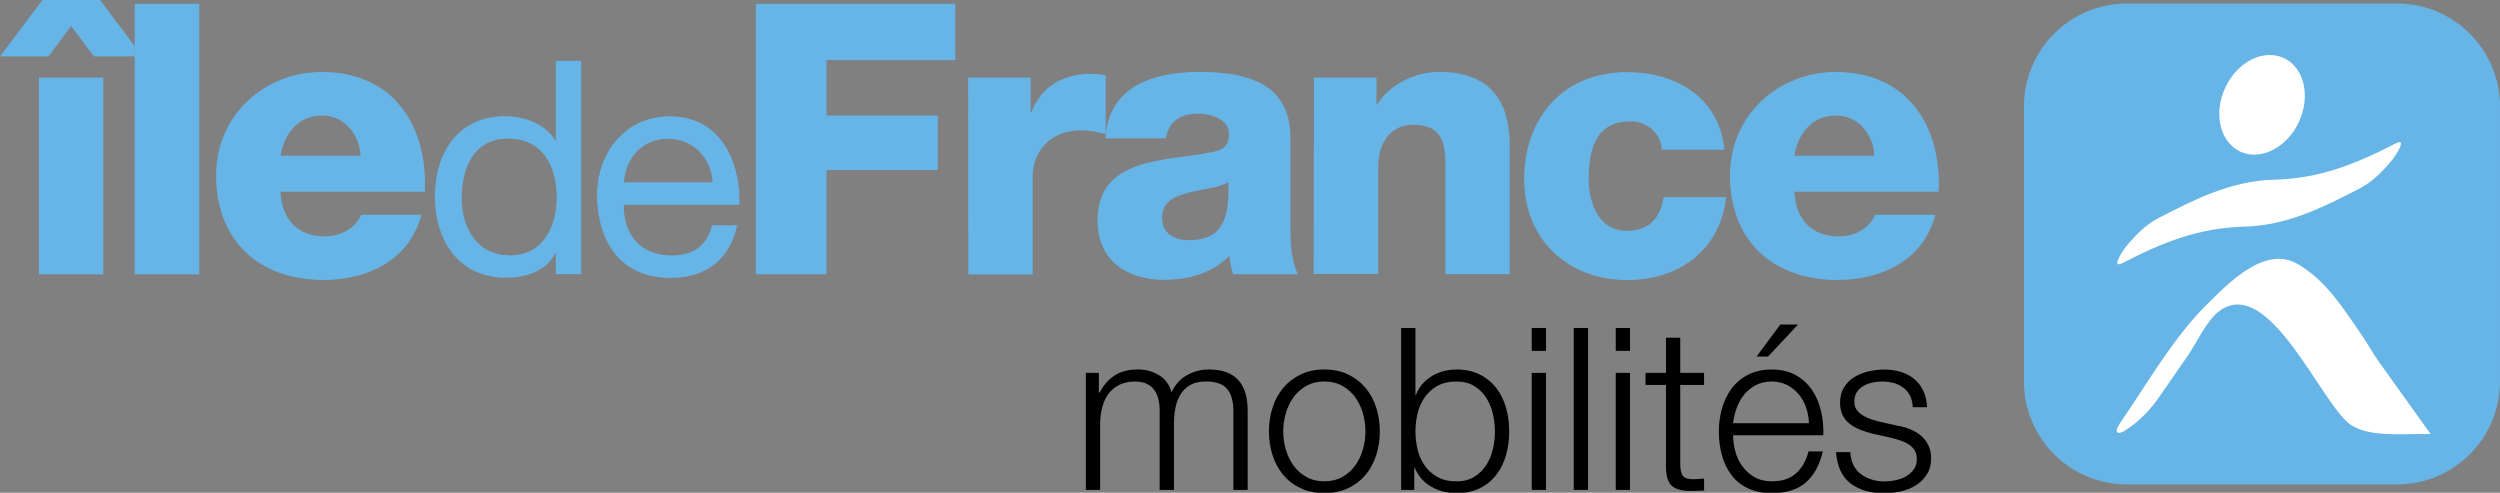
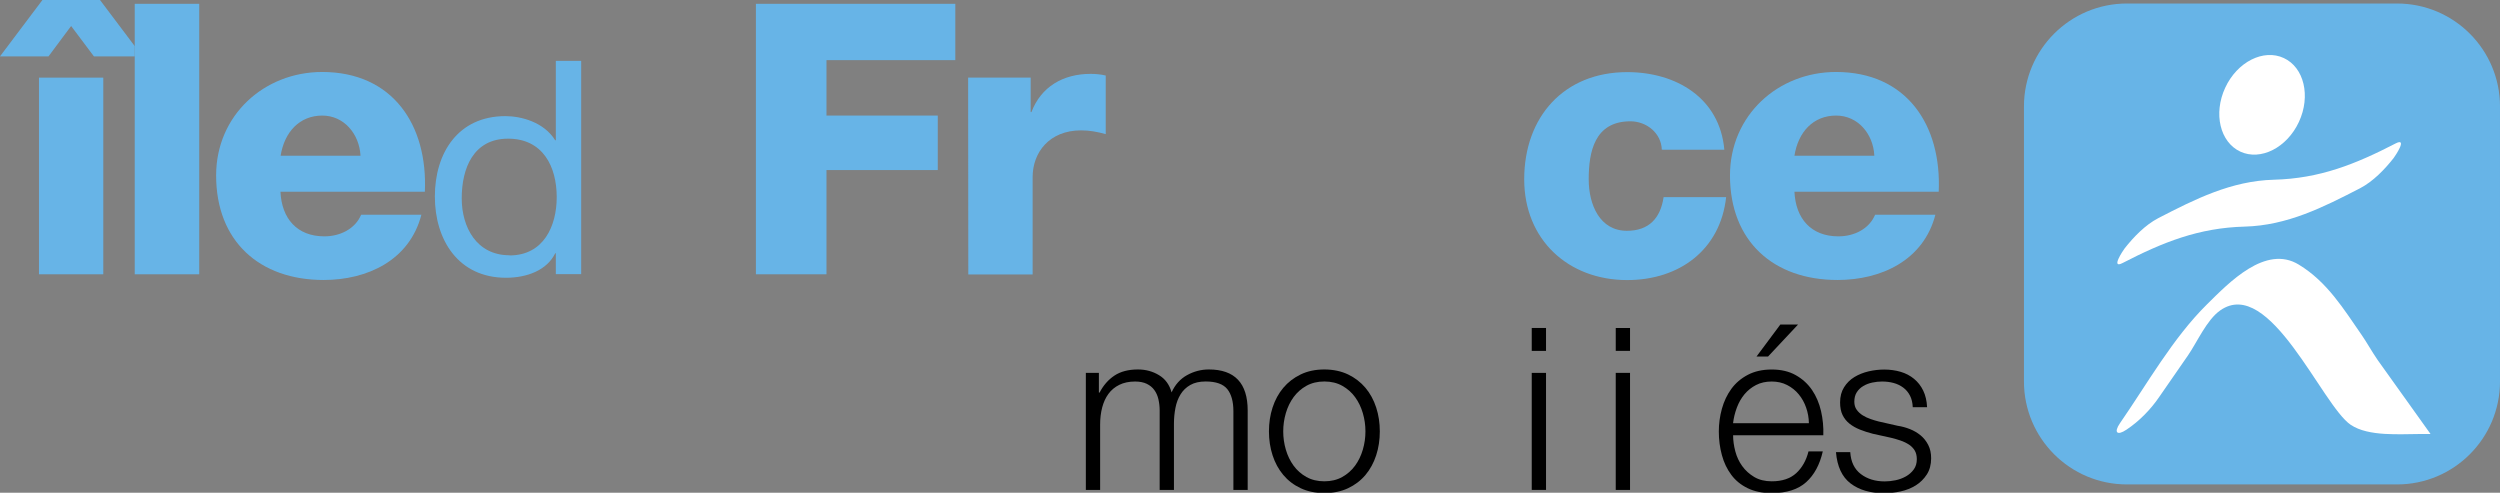
<svg xmlns="http://www.w3.org/2000/svg" version="1.0" id="Calque_3" x="0px" y="0px" viewBox="0 0 5845 1152" style="enable-background:new 0 0 5845 1152;" xml:space="preserve">
  <rect x="0" y="0" width="5845" height="1152" fill="#808080" stroke="none" />
  <style type="text/css">
	.st0{fill:#67B4E7;}
	.st1{fill:#FFFFFF;}
</style>
  <g>
    <path class="st0" d="M5604.2,8.2h-631.4C4839.8,8.2,4732,116,4732,249v642.8c0,133,107.8,240.8,240.8,240.8h631.4   c133,0,240.8-107.8,240.8-240.8V249C5845,116,5737.2,8.2,5604.2,8.2z" />
    <path class="st1" d="M5237.9,354.5c47.5,22,109-9.1,137-69.5s12.1-127.3-35.4-149.3c-47.5-22.1-109,9-137,69.5   C5174.5,265.6,5190.4,332.4,5237.9,354.5z" />
    <path class="st1" d="M4962.9,614.8c94.1-48.6,178-82.2,285.2-85c99.3-2.6,183.6-45.2,269.8-89.7c30.3-15.8,57.3-43.8,78.3-70.4   c4.2-5.6,33.6-49.3,4.7-34.3c-94.1,48.6-177.5,82-284.7,84.8c-99.3,2.6-184.1,45.4-270.3,89.9c-30.3,15.8-57.3,43.8-78.3,70.4   C4963.4,586.1,4934,629.8,4962.9,614.8z" />
    <path class="st1" d="M5522.4,784.4c-42.9-61.9-81.2-125.2-147.6-165.6c-77.9-47.9-163.7,42.4-214.9,92.8   c-80.2,79.4-139.3,185.2-203.4,277.8c-15.2,22.2-6.5,29.8,15.2,15.2c29.5-19.6,56.3-46.9,76.1-75.9c22.6-32.7,45.2-65.3,67.8-97.9   c21.2-30.8,43.8-83,75.2-105c115.7-81.6,237.9,222.3,305.3,267.5c41.5,27.8,114.8,21.4,162.3,21.4h24.2l-123.5-172.8   C5545.4,822,5533.6,800.6,5522.4,784.4z" />
  </g>
  <g id="IDF">
    <g>
      <rect x="91.1" y="181.5" class="st0" width="150.4" height="459.8" />
      <polygon class="st0" points="233.8,0 99.2,0 0,131.8 113.4,131.8 166.3,60.8 219.6,131.8 315,131.8 315,107.8   " />
      <polygon class="st0" points="315,8.9 315,107.8 315,131.8 315,641.3 465.8,641.3 465.8,8.9   " />
    </g>
    <path class="st0" d="M655.7,364.1h187.2c-2.8-51.6-39.2-93.9-89.3-93.9c-53,0-88.6,38.1-97.5,93.9H655.7z M655.7,448.1   c2.8,62.9,38.8,104.5,102.8,104.5c36,0,71.7-16.9,85.8-50.5h140.9c-27.5,106.3-126.1,152.5-228.5,152.5   c-149.7,0-251.4-90.4-251.4-244.4c0-140.9,112.6-241.9,247.9-241.9c164.9,0,247.2,123.9,240.1,280H655.7V448.1z" />
    <path class="st0" d="M1191.1,597.2c79.8,0,110.5-68.5,110.5-136.3c0-71.3-32.1-136.7-113.7-136.7c-80.9,0-108.4,68.9-108.4,139.5   c0,67.8,35,133.1,111.6,133.1 M1358.8,640.9h-59.3v-48.7h-1.4c-19.4,39.5-65.7,57.2-115.1,57.2c-111.2,0-166.3-88.3-166.3-190   c0-102,54.4-187.9,164.9-187.9c36.7,0,90,13.8,116.5,56.5h1.4V142.3h59.3V640.9z" />
-     <path class="st0" d="M1458.7,426.2H1666c-2.8-56.5-45.2-101.7-104.2-101.7C1499.7,324.6,1462.6,371.2,1458.7,426.2z M1723.2,526.9   c-15.9,79.5-73.4,122.9-154.3,122.9c-115.5,0-169.8-79.5-173.4-190c0-108.4,71.3-187.9,169.8-187.9c127.8,0,167,119.4,163.5,206.9   h-270.1c-2.1,62.9,33.5,118.6,112.3,118.6c49.1,0,83-24,93.6-70.6L1723.2,526.9 M1723.2,526.9L1723.2,526.9L1723.2,526.9z" />
    <polygon class="st0" points="1767.3,641.3 1767.3,8.9 2233.5,8.9 2233.5,140.6 1932.3,140.6 1932.3,270.2 2192.5,270.2    2192.5,397.6 1932.3,397.6 1932.3,641.3  " />
    <path class="st0" d="M2263.5,181.5h146.2V262h1.8c22.2-58.6,73.4-89.3,138.4-89.3c11.3,0,23.7,1.1,35.3,3.9v137   c-19.4-5.3-37.1-8.8-57.6-8.8c-74.2,0-113.3,51.6-113.3,109.1v227.8h-150.4 M2263.8,641.6V181.9V641.6z" />
-     <path class="st0" d="M2779.7,561.5c71.7,0,95.7-40.6,92.2-135.6c-21.2,13.1-60.4,15.9-92.9,24.7c-33.5,7.8-62.1,22.2-62.1,58.6   C2716.9,546.3,2745.8,561.5,2779.7,561.5 M2584.8,323.1c2.8-60,31.1-99.2,71.7-123.2c40.6-23,93.9-31.8,146.2-31.8   c108.8,0,214.3,24,214.3,154.3v200.9c0,38.8,0,81.6,17.7,117.9h-151.5c-5.3-14.5-7.1-28.2-8.8-43.4   c-38.8,40.6-96.4,56.5-151.5,56.5c-87.6,0-156.8-44.1-156.8-139.1c0-149.7,163.1-138.1,267.3-159.3c25.8-5.3,39.9-14.1,39.9-42.4   c0-34.6-41.3-47.7-72.4-47.7c-41.7,0-68.2,18.7-75.2,57.6h-140.9V323.1z" />
-     <path class="st0" d="M3072.1,181.5h146.2v62.9h1.8c27.5-47,89.3-76.3,144.1-76.3c153.3,0,165.6,111.6,165.6,178v294.8h-150.4V418.5   c0-62.9,7.1-126.8-75.6-126.8c-56.5,0-81.6,47.7-81.6,98.2v250.7h-150.8 M3071.4,640.6V180.8V640.6z" />
    <path class="st0" d="M3885.3,350c-1.1-38.8-35.7-66.4-73.4-66.4c-84,0-97.5,71.7-97.5,135.6c0,59.3,25.8,120.4,89.3,120.4   c51.9,0,78.7-30,85.8-78.7h146.2c-13.4,122.9-109.1,193.9-231.3,193.9c-138.1,0-240.8-94.6-240.8-235.5   c0-146.2,93.2-250.7,240.8-250.7c114.4,0,216.5,60.4,227.1,181.5 M4031.5,350h-146.2H4031.5z" />
    <path class="st0" d="M4195.4,364.1h186.8c-2.5-51.6-38.8-93.9-89.3-93.9C4239.5,270.2,4204.2,308.3,4195.4,364.1z M4195.4,448.1   c2.8,62.9,38.8,104.5,102.8,104.5c36.4,0,71.7-16.9,85.8-50.5h140.9c-27.5,106.3-126.1,152.5-228.8,152.5   c-149.7,0-251.4-90.4-251.4-244.4c0-140.9,112.6-241.9,247.9-241.9c164.9,0,247.2,123.9,240.1,280H4195L4195.4,448.1z" />
  </g>
  <g id="Mobilités">
    <path d="M2569.2,871.8v46.1h1.6c8.8-17,20.4-30.2,34.8-39.8c14.3-9.5,32.7-14.3,55-14.3c18.1,0,34.4,4.4,49.1,13.3   c14.7,8.8,24.5,22.3,29.5,40.3c8.1-18,20.2-31.5,36.1-40.3c15.9-8.8,32.9-13.3,51-13.3c60.5,0,90.8,32,90.8,96v185.6h-33.4v-184   c0-22.6-4.8-39.9-14.3-51.7c-9.6-11.8-26.4-17.8-50.4-17.8c-14.5,0-26.5,2.7-36.1,8.2s-17.2,12.8-22.8,22   c-5.7,9.2-9.6,19.7-11.9,31.6c-2.3,11.8-3.5,24.1-3.5,36.9v154.8h-33.4V959.8c0-9.2-1-17.9-2.9-26.2c-1.9-8.3-5.1-15.6-9.6-21.7   c-4.4-6.2-10.4-11-17.8-14.6c-7.4-3.5-16.5-5.3-27.1-5.3c-14.2,0-26.5,2.6-36.9,7.7s-18.9,12.2-25.5,21.2s-11.4,19.6-14.6,31.8   c-3.2,12.2-4.8,25.5-4.8,40v152.7h-33.4V871.8H2569.2z" />
    <path d="M3151.9,875.5c16.1,7.8,29.6,18.2,40.6,31.3c11,13.1,19.3,28.4,25,45.9s8.5,36.2,8.5,55.9c0,19.8-2.8,38.4-8.5,55.9   s-14,32.8-25,45.9s-24.5,23.4-40.6,31s-34.6,11.4-55.5,11.4s-39.4-3.8-55.5-11.4s-29.6-17.9-40.6-31s-19.3-28.4-25-45.9   s-8.5-36.1-8.5-55.9s2.8-38.4,8.5-55.9s14-32.8,25-45.9s24.5-23.5,40.6-31.3c16.1-7.8,34.6-11.7,55.5-11.7   C3117.3,863.9,3135.8,867.8,3151.9,875.5z M3054.4,902c-12,6.7-22,15.6-30,26.5c-8,11-14,23.4-18.1,37.4s-6.1,28.2-6.1,42.7   s2,28.7,6.1,42.7s10.1,26.4,18.1,37.4s18,19.8,30,26.5s26,10.1,41.9,10.1s29.9-3.4,41.9-10.1s22-15.6,30-26.5   c8-11,14-23.4,18.1-37.4s6.1-28.2,6.1-42.7s-2-28.7-6.1-42.7s-10.1-26.4-18.1-37.4s-18-19.8-30-26.5s-26-10.1-41.9-10.1   S3066.5,895.3,3054.4,902z" />
-     <path d="M3309.3,766.8v157h1.1c3.5-9.9,8.6-18.6,15.1-26s14.1-13.7,22.6-18.8c8.5-5.1,17.7-8.9,27.6-11.4   c9.9-2.5,19.8-3.7,29.7-3.7c20.9,0,39,3.9,54.4,11.7c15.4,7.8,28.2,18.3,38.5,31.6s17.9,28.6,22.8,46.1c5,17.5,7.4,36,7.4,55.4   s-2.5,37.9-7.4,55.4c-5,17.5-12.6,32.9-22.8,46.1c-10.3,13.3-23.1,23.7-38.5,31.3c-15.4,7.6-33.5,11.4-54.4,11.4   c-22.3,0-42.2-5.1-59.7-15.4c-17.5-10.2-30.2-24.9-38-44h-1.1v52h-30.8V766.8H3309.3z M3490.1,966.5c-3.4-14-8.7-26.4-15.9-37.4   c-7.3-11-16.5-19.9-27.9-26.8c-11.3-6.9-25-10.3-40.9-10.3c-17.7,0-32.7,3.4-44.9,10.3s-22.1,15.8-29.7,26.8   c-7.6,11-13.1,23.4-16.5,37.4s-5,28-5,42.2c0,14.1,1.7,28.2,5,42.2c3.4,14,8.8,26.4,16.5,37.4c7.6,11,17.5,19.9,29.7,26.8   s27.2,10.3,44.9,10.3c15.9,0,29.5-3.4,40.9-10.3c11.3-6.9,20.6-15.8,27.9-26.8c7.3-11,12.6-23.4,15.9-37.4c3.4-14,5-28,5-42.2   S3493.4,980.4,3490.1,966.5z" />
    <path d="M3614.6,766.8v53.6h-33.4v-53.6H3614.6z M3614.6,871.8v273.6h-33.4V871.8H3614.6z" />
-     <path d="M3712.8,766.8v378.6h-33.4V766.8H3712.8z" />
+     <path d="M3712.8,766.8h-33.4V766.8H3712.8z" />
    <path d="M3811,766.8v53.6h-33.4v-53.6H3811z M3811,871.8v273.6h-33.4V871.8H3811z" />
-     <path d="M3984.1,871.8v28.1h-55.7v184.5c0,11,1.5,19.5,4.5,25.7s10.5,9.6,22.6,10.3c9.6,0,19.1-0.5,28.7-1.6v28.1   c-5,0-9.9,0.2-14.9,0.5s-9.9,0.5-14.9,0.5c-22.3,0-37.9-4.3-46.7-13c-8.9-8.7-13.1-24.7-12.7-48v-187h-47.8v-28.1h47.8v-82.2h33.4   v82.2H3984.1z" />
    <path d="M4057.1,1055c3.4,12.9,8.8,24.5,16.2,34.7c7.4,10.3,16.8,18.7,28.1,25.5c11.3,6.7,25,10.1,40.9,10.1   c24.4,0,43.5-6.4,57.3-19.1s23.4-29.7,28.7-50.9h33.4c-7.1,31.1-20.1,55.2-39,72.1c-18.9,17-45.8,25.5-80.4,25.5   c-21.6,0-40.3-3.8-56-11.4c-15.8-7.6-28.6-18-38.5-31.3s-17.3-28.6-22-46.1c-4.8-17.5-7.2-36-7.2-55.4c0-18,2.4-35.7,7.2-53   c4.8-17.3,12.1-32.8,22-46.4s22.7-24.6,38.5-32.9c15.7-8.3,34.4-12.5,56-12.5c21.9,0,40.7,4.4,56.3,13.3   c15.6,8.8,28.2,20.4,38,34.7c9.7,14.3,16.7,30.8,21,49.3c4.2,18.6,6,37.4,5.3,56.5H4052C4052,1029.7,4053.7,1042.1,4057.1,1055z    M4222.7,952.9c-4.1-11.7-9.8-22-17.3-31c-7.4-9-16.5-16.3-27.1-21.7c-10.6-5.5-22.7-8.2-36.1-8.2c-13.8,0-26,2.7-36.6,8.2   s-19.6,12.7-27.1,21.7c-7.4,9-13.4,19.4-17.8,31.3c-4.4,11.8-7.4,24-8.8,36.3h177.3C4229,976.8,4226.8,964.6,4222.7,952.9z    M4106.7,833.6l55.7-74.8h41.4l-70.1,74.8H4106.7z" />
    <path d="M4465.6,925.1c-3.9-7.6-9.1-13.9-15.7-18.8s-14.1-8.6-22.6-10.9s-17.5-3.4-27.1-3.4c-7.4,0-15,0.8-22.6,2.4s-14.6,4.2-21,8   c-6.4,3.7-11.5,8.6-15.4,14.6s-5.8,13.4-5.8,22.3c0,7.4,1.9,13.7,5.6,18.8c3.7,5.1,8.4,9.5,14.1,13s11.9,6.5,18.6,8.7   c6.7,2.3,12.9,4.2,18.6,5.6l44.6,10.1c9.6,1.4,19,4,28.4,7.7s17.7,8.6,25,14.6s13.2,13.4,17.8,22.3c4.6,8.8,6.9,19.3,6.9,31.3   c0,14.8-3.4,27.5-10.1,37.9s-15.3,18.9-25.8,25.5c-10.4,6.5-22.2,11.2-35.3,14.1c-13.1,2.8-26,4.2-38.8,4.2   c-32.2,0-58.3-7.6-78.3-22.8c-20-15.2-31.4-39.6-34.2-73.2h33.4c1.4,22.6,9.6,39.7,24.7,51.2c15,11.5,33.7,17.2,56,17.2   c8.1,0,16.5-0.9,25.2-2.7c8.7-1.8,16.7-4.8,24.2-9c7.4-4.2,13.5-9.6,18.3-16.2c4.8-6.5,7.2-14.6,7.2-24.1c0-8.1-1.7-14.9-5-20.4   c-3.4-5.5-7.9-10.1-13.5-13.8c-5.7-3.7-12.1-6.8-19.4-9.3s-14.6-4.6-22-6.4l-43-9.5c-11-2.8-21.1-6.1-30.3-9.8   c-9.2-3.7-17.3-8.3-24.2-13.8c-6.9-5.5-12.3-12.2-16.2-20.2c-3.9-8-5.8-17.8-5.8-29.4c0-13.8,3.1-25.6,9.3-35.5   c6.2-9.9,14.2-17.8,24.2-23.9c9.9-6,21-10.4,33.2-13.3c12.2-2.8,24.3-4.2,36.4-4.2c13.8,0,26.6,1.8,38.5,5.3s22.3,9,31.3,16.4   s16.2,16.6,21.5,27.6s8.3,23.9,9,38.7H4472C4471.6,941.6,4469.5,932.7,4465.6,925.1z" />
  </g>
</svg>